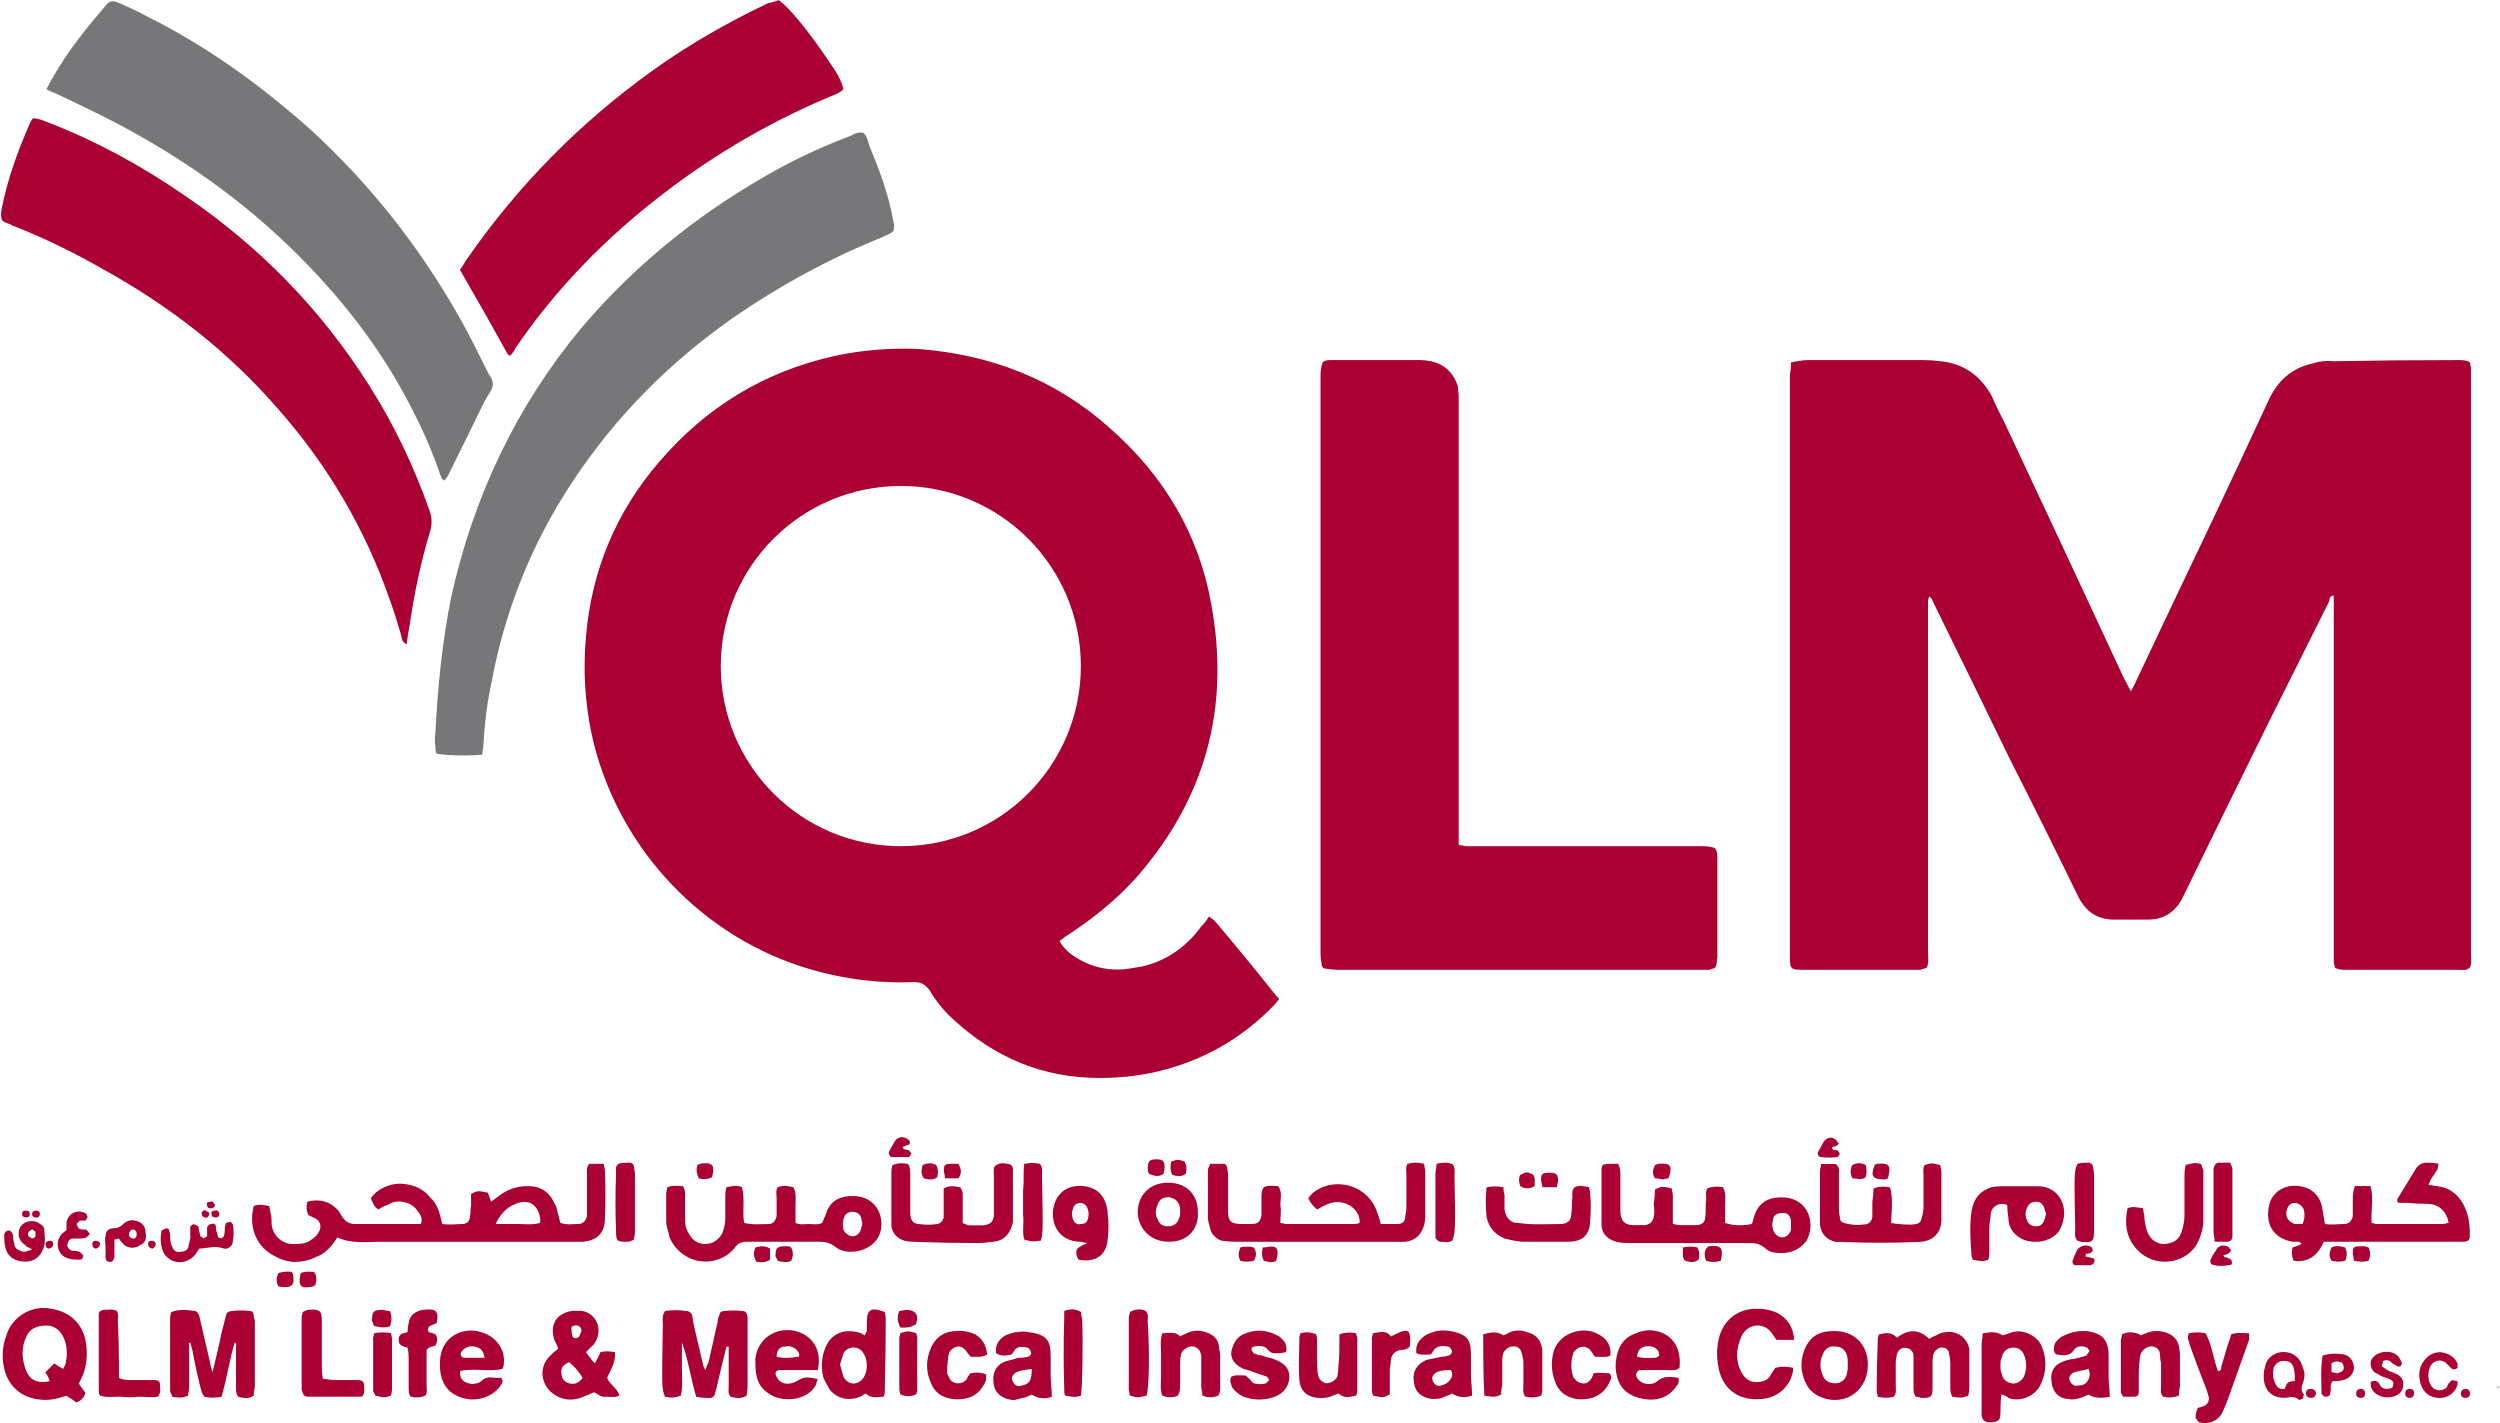
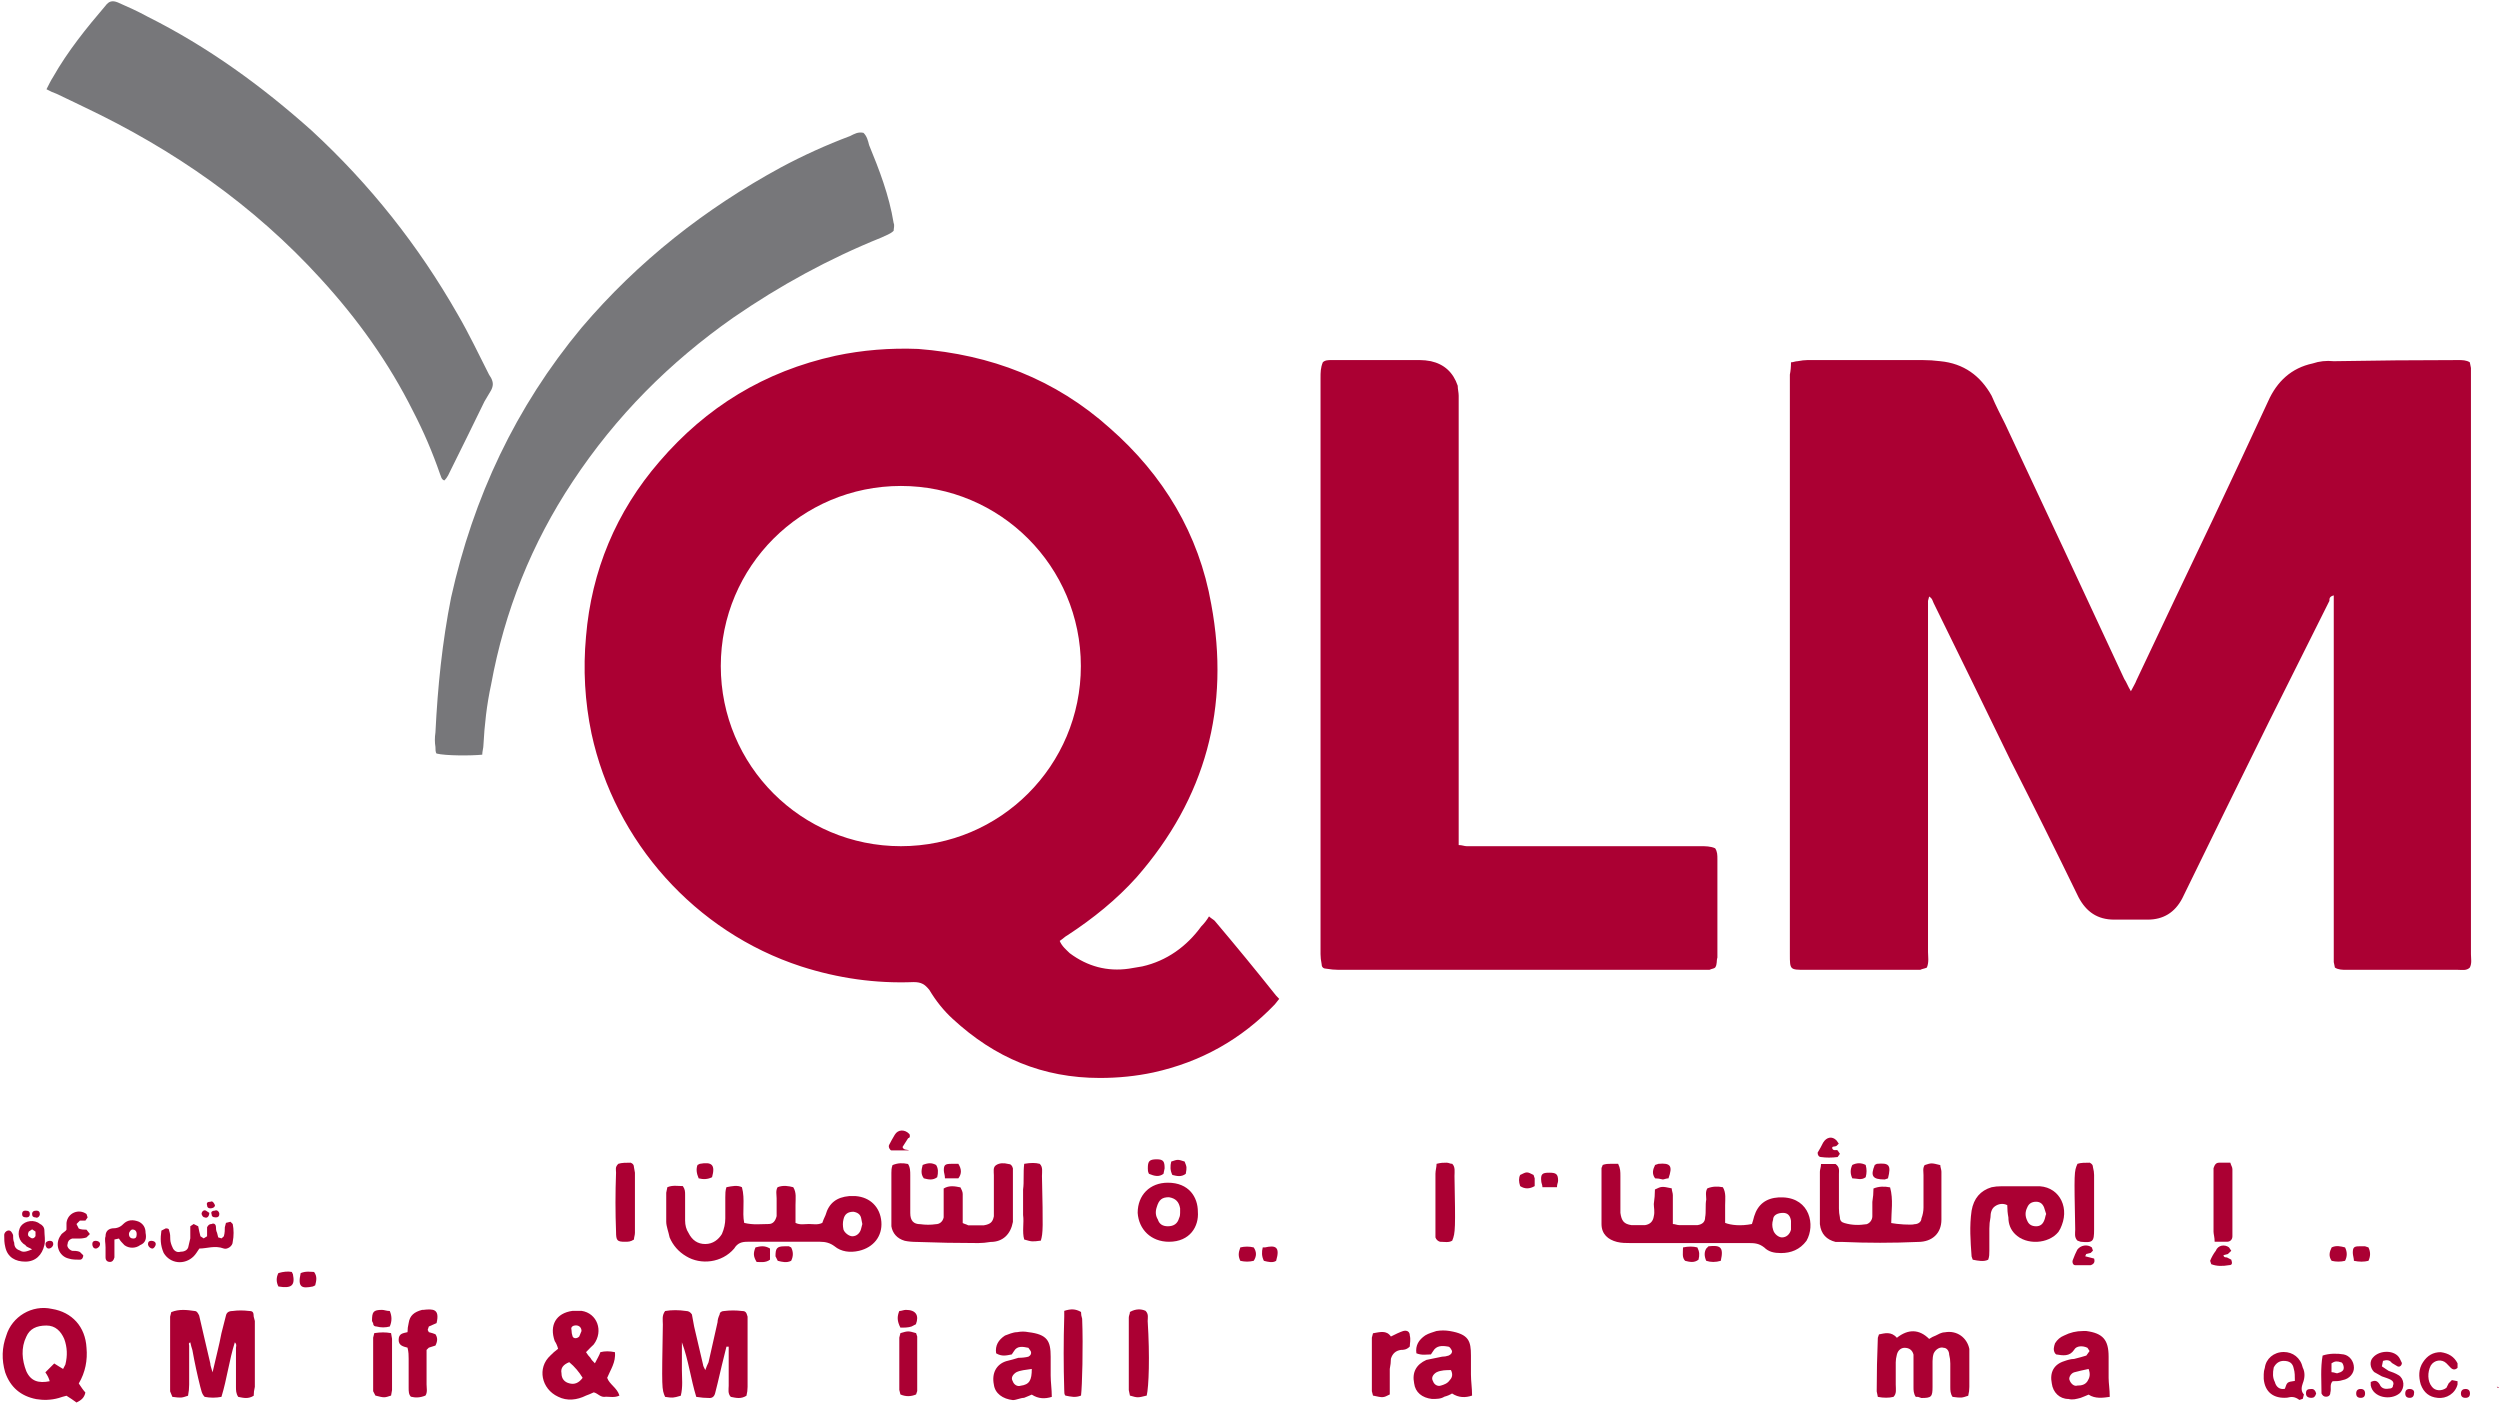
<svg xmlns="http://www.w3.org/2000/svg" version="1.2" viewBox="0 0 1549 882" width="1549" height="882">
  <title>QLM-Annual-Report-2023_English_v4_HiRes-1-pdf-svg</title>
  <defs>
    <clipPath clipPathUnits="userSpaceOnUse" id="cp1">
      <path d="m-451.93-354.22h8225.84v11630.13h-8225.84z" />
    </clipPath>
  </defs>
  <style>
		.s0 { fill: #ab0033 } 
		.s1 { fill: #77777a } 
	</style>
  <g id="Clip-Path: Page 1" clip-path="url(#cp1)">
    <g id="Page 1">
      <path id="Path 47" fill-rule="evenodd" class="s0" d="m1320.3 428.3c1.4-2.8 2.8-4.9 3.5-6.9q23.5-49.8 47.6-100.2 17.3-36.6 33.9-72.5c5.5-12.4 14.5-20.7 27.6-23.5q6.2-2.1 13.1-1.4 38.7-0.7 77.4-0.7c2 0 4.8 0 6.9 1.4l0.7 3.5q0 2.7 0 5.5 0 178.9 0 357.7c0 2.8 0.7 5.6-0.7 8.3-2.1 2.1-4.9 1.4-7.6 1.4q-25.6 0-51.1 0-9 0-18 0c-2.1 0-4.8 0-6.9-1.4l-0.7-3.4c0-2.3 0-224.5 0-227.2-2.7 0.7-2.7 2-2.7 3.4q-18.7 37.3-37.3 74.6-27 54.6-53.9 109.8-6.9 13.1-21.4 13.1-10.4 0-20.7 0c-10.4 0-17.3-4.8-22.1-13.8q-20.8-42.8-42.2-84.9-23.5-48.4-47.6-97.4c-0.7-1.4-0.7-2.8-2.8-4.1l-0.7 2.7q0 3.5 0 6.9 0 105 0 210.7c0 2.7 0.7 6.2-0.7 9.6-1.4 0.7-2.7 0.7-4.1 1.4q-2.1 0-4.2 0-33.8 0-67 0c-9.6 0-9.6 0-9.6-9.7q0-179.5 0-359.1 0.7-3.4 0.7-7.6c1.3 0 2.7-0.7 4.1-0.7q3.5-0.7 6.2-0.7 35.9 0 71.2 0 5.5 0 11 0.7c14.5 1.4 24.9 9 31.8 21.4 2.7 6.3 5.5 11.8 8.3 17.3q37.3 79.4 73.9 158.2c1.4 2 2 4.1 4.1 7.6zm-663.7 154.7c1.4 3.4 4.1 5.5 6.2 7.6q16.6 12.4 36.6 9.6 4.2-0.7 8.3-1.4c15.2-3.4 27.6-12.4 36.6-24.8q2.8-2.8 4.8-6.2c1.4 1.3 2.8 2 3.5 2.7q19.3 22.8 38 46.3l2 2.1-2.7 3.4q-31.1 32.5-75.3 42.2-15.9 3.4-33.1 3.4c-35.3 0-65-12.4-91.2-36.6q-8.3-7.6-14.5-18c-2.8-3.4-4.9-4.8-9.7-4.8q-35.2 1.4-69.7-9.7c-65.7-21.4-115.4-77.3-129.9-144.3q-6.2-29.7-3.4-60.1c3.4-40.7 18.6-77.3 45.5-108.4 29-33.8 65-55.9 109.2-65.6 16.5-3.5 33.8-4.9 51.1-4.2 44.9 3.5 84.9 18.7 118.8 49.1 33.1 29 55.2 65.6 62.8 109.1 11.8 63.5-3.4 120.2-46.3 169.2-12.4 13.8-26.9 25.5-42.8 35.9-1.4 0.7-2.7 2.1-4.8 3.5zm13.1-170.3c0-61.7-49.9-111.6-111.5-111.6-61.7 0-111.6 49.9-111.6 111.6 0 61.7 49.9 111.6 111.6 111.6 61.6 0 111.5-49.9 111.5-111.6zm149.9-188.2c1.4-1.4 3.4-1.4 5.5-1.4q27.6 0 54.6 0 3.4 0 6.9 0.7 12.4 2.8 16.6 15.2c0 2.1 0.6 4.2 0.6 6.2q0 4.2 0 7.6 0 129.9 0 260.4 0 4.8 0 10.4c2.1 0 3.5 0.7 4.9 0.7q3.4 0 6.9 0 69.1 0 138.1 0c2.8 0 6.2 0 9 1.3 1.4 2.1 1.4 4.2 1.4 6.9q0 20.8 0 41.5 0 9.7 0 19.3c-0.7 2.1 0 4.2-1.4 6.2-0.7 0.7-2.1 0.7-3.5 1.4q-3.4 0-6.2 0-111.9 0-223.7 0-3.5 0-7.6-0.7c-1.4 0-2.8-0.7-2.8-2.7q-0.7-3.5-0.7-6.3 0-40.7 0-81.4 0-137.5 0-275.6c0-3.5 0-6.2 1.4-9.7z" />
      <path id="Path 48" class="s1" d="m298.8 467.6c-6.9 0.7-22.8 0.7-28.3-0.7-0.7-0.7-0.7-2.7-0.7-4.1q-0.7-4.2 0-9c1.4-28.3 4.2-55.9 9.7-83.6 13.8-62.1 40-118 80.8-167.1 35.2-41.4 76.7-73.9 123.6-99.4q20.7-11.1 42.8-19.4c2.8-1.4 4.9-2.7 8.3-2 2.1 2 2.8 4.8 3.5 7.6 6.2 15.1 12.4 31 15.2 48.3 0.7 1.4 0 3.5 0 4.8-2.1 2.1-4.9 2.8-7.6 4.2-32.5 13.1-62.9 29.7-91.9 49.7-39.3 27.6-72.5 60.8-99.4 101.5q-38 57.3-50.5 125.7c-2.7 12.4-4.1 24.9-4.8 38 0 1.4-0.7 3.5-0.7 5.5zm-270-412.3c1.4-2.7 2.7-5.5 4.1-7.6 9-15.9 20.7-30.4 32.5-44.2 2-2.7 4.1-3.4 7.6-2 6.2 2.7 12.4 5.5 18.6 8.9 37.3 18.7 70.5 42.8 101.5 70.5q53.9 49.7 90.5 113.9c6.9 11.8 13.1 24.9 19.4 37.3l1.3 2.1c1.4 2.8 1.4 4.8 0 7.6q-2 3.4-4.1 6.9-10.4 21.4-20.7 42.1c-1.4 2.8-2.1 4.9-4.2 6.9-2-0.7-2-2.7-2.7-4.1q-6.9-20-16.6-38.7c-15.2-30.4-34.5-57.3-57.3-82.2-41.5-45.6-91.2-80.1-146.4-106.3-5.6-2.8-11.8-5.6-17.3-8.3-2.1-0.7-3.5-1.4-6.2-2.8z" />
-       <path id="Path 49" fill-rule="evenodd" class="s0" d="m251.9 399.3c-3.5-2.1-2.8-4.2-3.5-6.3-2.1-6.9-4.1-13.8-6.9-21.4q-22.8-65.6-69.1-118.1c-31.1-35.9-67.7-64.2-109.1-87q-26.9-15.5-55.9-26.9c-2.1-1.4-4.9-1.4-6.3-3.5-0.6-2-0.6-4.1 0-6.9 3.5-17.9 9.7-35.2 17.3-52.5l1.4-2.7 0.7-0.7c3.4 0 6.2 1.4 9.7 2.7 30.3 11.8 58 27 84.9 45.6 45.6 31.1 83.6 69.8 113.3 116.7 15.9 24.9 28.3 51.1 38 78.8q2 6.2 0 12.4c-5.6 18.6-9.7 38-12.5 57.3q-1 5.2-2 12.5zm64.2-178.9l-1.4-0.7q-14.5-26.3-29.7-52.5 2.1-2.8 3.5-5.5 47.6-69.1 116-118.1c22.1-15.9 46.3-29.7 71.1-41.5 2.8-0.6 4.9-1.3 6.9-2 6.3 4.1 20.1 21.4 29.7 35.9 6.9 9.7 9 13.8 10.4 19.3-1.4 1.4-2.8 2.1-4.1 2.8q-58.1 23.8-107.8 62.1c-35.2 27-66.3 58.7-91.2 95.3q-1.3 2.8-3.4 4.9zm49 500.7h9c0 1.4 0.7 2.7 0.7 4.1q0.7 15.2 0 29.7c0 9-4.8 13.8-13.8 14.5q-3.5 0-6.2 0-59.4 0-118.8 0c-9 0-18 1.4-27-2.7-3.4 5.5-7.6 10.3-13.8 12.4-4.1 2.1-9 2.8-13.8 2.8q-6.2-0.7-11-3.5c-11.1-5.5-16.6-17.3-13.2-31.1 2.8-1.4 6.3-0.7 9.7 0 0 1.4 0.7 2.8 0.7 4.2 0.7 2 0.7 4.8 0.7 6.9 0.7 7.6 6.9 12.4 13.1 12.4 4.2 0 8.3 0 11.7-2.8 2.1-1.3 3.5-2.7 4.9-5.5 1.4-3.4 0-6.9-4.2-8.3l-2.7-1.3c-1.4-2.8-1.4-5.6-0.7-8.3 7.6-2.1 14.5 0 19.3 5.5l2.1 3.4c2.1 3.5 4.8 4.9 8.3 4.9q2.7 0 5.5 0 14.5 0 29.7 0 2.8 0 5.5 0c1.4-4.2-0.7-6.2-2.7-9q-3.5-4.1-9-4.8-4.8-0.7-9 2-2.7 0.7-5.5 2.8c-2.8-1.4-3.5-4.1-4.8-6.9 3.4-5.5 11.7-9.7 20-9 6.2 0.7 12.4 2.8 16.6 8.3 4.8 4.1 6.2 10.4 7.6 16.6 4.8 0.7 8.9 0 13.1 0q4.1-0.7 4.1-4.9c0.7-2 0-4.1 0.7-6.2q0-2.7 0-5.5v-2.1c4.2-2 4.2-2 10.4-0.7q0.7 2.1 2 5.6 2.8-2.1 5.6-4.2c4.8-3.4 10.3-5.5 17.2-5.5q11.8 0 16.6 11c1.4 2.1 1.4 4.2 2.1 6.3q0.7 2.7 1.4 5.5c4.1 1.4 7.6 0.7 11 0.7q4.2 0 5.5-4.9 0-2.7 0-5.5 0-9.7 0-20c0-2.1-0.6-4.8 1.4-6.9zm-58 37.3c4.8 0 9.7 0 13.8 0 4.2 0 9 0.7 13.8-0.7v-2.8c-1.3-8.3-6.9-12.4-15.2-9q-8.2 3.2-12.4 12.5zm442.7-37.3h9c2.1 1.4 1.4 3.4 2.1 5.5q0 9.7 0 20v3.5c0 6.2 1.4 8.3 8.3 8.3q2.7 0 6.2 0c4.1 0 5.5-1.4 6.2-5.5 0-3.5 0-7.6 0-11.1 0-2.1 0-4.1 1.4-6.2 2.7-1.4 6.2-0.7 9-0.7 2.7 4.1 1.3 7.6 1.3 11.7 0.7 3.5 0 6.9 0 11.1l3.5 0.7q20.7 0 42.1 0c0.7 0 2.1 0 3.5-0.7v-2.1c-1.4-8.3-11.1-13.1-19.4-9.7q-3.4 1.4-6.9 3.5c-2.7-2.1-4.1-4.1-5.5-6.9 1.4-2.1 2.8-3.5 4.8-4.8 12.5-8.3 32.5-3.5 38 13.8q1.4 3.4 2.1 6.9 5.2 0 10.4 0 4.8 0 4.8-4.9 0.7-2.7 0.7-5.5 0-10.3 0-20c0-2.1-0.7-4.8 0.7-6.9q4.8-1.4 10.3 0c0 1.4 0.7 3.4 0.7 4.8q0 13.8 0 28.3 0 2.1-0.7 4.9c-2 6.2-5.5 9.6-11.7 10.3q-3.1 0-6.2 0-49.1 0-98.8 0-4.1 0-9-0.7c-3.4-1.3-6.2-4.1-6.9-7.6q-0.7-2.7-1.4-5.5 0-15.2 0-30.4c0-1.4 0.7-2 1.4-4.1zm709.3 13.8h9.7c2.1 7.6 0 15.2 0.7 22.8l2.8 0.7q20.7 0 41.4 0l3.5-0.7-0.7-2.8c-2.1-5.5-6.2-9-12.5-9q-6.2 0-12.4-0.6c-2.1 0-4.1 0-5.5 0-1.4-1.4-0.7-2.8 0-3.5q5.5-9 11-18c1.4-2 3.5-3.4 6.2-3.4 2.1 0 4.9 0 7.6 0.7l-0.6 3.4q-2.1 3.1-4.2 6.3c-0.7 1.3-0.7 2-1.4 3.4 2.1 0 3.5 0.7 4.9 0.7 7.6 0.7 13.1 4.8 16.5 11 3.5 6.3 4.2 12.5 4.2 19.4 0 2.7-0.7 4.1-4.2 4.1q-2.7 0-5.5 0h-80.8c-3.5 8.3-9.7 13.1-18.6 11.8-1.4-2.8-1.4-5.6-0.7-8.3q2.7-0.7 5.5-2.1c-0.7-1.4-1.4-1.4-2.1-1.4h-3.4c-11.8-2-17.3-11-14.5-22.8 1.3-6.2 6.9-11 13.1-11.7 13.1-1.4 19.3 6.9 20 15.2q0.7 4.1 1.4 8.3c4.1 0.7 8.3 0 11.7 0 3.5 0 4.9-2.1 5.6-4.9 0-3.4 0-6.9 0-9.6 0-2.8 0-5.6 1.3-9zm-32.4 23.5c1.4-3.5 1.4-6.2 0.7-9-0.7-2.1-3.5-4.1-5.6-4.1-2 0-4.1 1.3-4.8 4.1-1.4 4.1 0.7 7.6 4.8 9 1.4 0 3.5 0 4.9 0z" />
      <path id="Path 50" fill-rule="evenodd" class="s0" d="m450.1 735.6c3.4-0.7 6.9-1.4 9.6 0 2.1 7.6 0 15.2 1.4 22.1 5.6 1.4 10.4 0.7 15.2 0.7 2.8 0 4.2-2.1 4.9-4.9 0-3.4 0-6.9 0-11 0-2.1-0.7-4.8 0.6-6.9 3.5-1.4 7-0.7 9.7 0 2.1 3.4 1.4 6.9 1.4 11 0 3.5 0 6.9 0 11.1 2.8 1.4 5.5 0.7 8.3 0.7 2.7 0 5.5 0.7 8.3-0.7q0.7-2.1 2-4.8c2.1-7.6 7-11.1 14.6-11.8q2 0 4.1 0c9 0.7 15.2 6.9 15.9 15.9 0.7 9-4.9 15.9-13.8 18-5.6 1.3-11.1 0.6-15.2-2.8-2.8-2.1-5.6-2.8-9-2.8q-22.1 0-44.9 0c-3.5 0-6.2 0.7-8.3 4.2-7.6 8.9-20.7 10.3-29.7 4.8-4.8-2.8-8.3-6.9-10.3-11.7-0.7-3.5-2.1-6.9-2.1-9.7 0-6.2 0-11.7 0-18l0.7-3.4c3.4-1.4 6.2-0.7 9.6-0.7 1.4 2.1 1.4 3.4 1.4 5.5q0 7.6 0 15.9c0 2.8 0.7 5.5 2.1 7.6q3.4 6.9 10.4 6.9c4.8 0 8.2-2.8 10.3-6.2q2.1-4.8 2.1-9.7 0-6.9 0-13.1c0-2.1 0-4.1 0.7-6.2zm84.2 22.8l-0.7-3.5q-0.6-3.4-4.8-4.1c-3.4 0-5.5 1.4-6.2 4.8q-0.7 2.8 0 6.2c0.7 2.1 3.5 4.2 5.5 4.2 2.8 0 4.9-2.1 5.5-4.9zm458.7-36.6c2-0.7 3.4-0.7 4.8-0.7 2.1 0 3.4 0 4.8 0 1.4 2.8 1.4 4.9 1.4 7.6q0 9 0 18 0 2.8 0 4.8c0.7 4.9 2.1 6.9 6.9 7.6q4.2 0 8.3 0 4.8-0.7 5.5-5.5c0.7-2.8 0-5.5 0-7.6q0.7-4.8 0.7-9c4.2-2 4.2-2 10.4-0.7 0 1.4 0.7 2.8 0.7 4.2q0 6.9 0 13.8 0 1.4 0 4.1c1.3 0 2.7 0.7 4.1 0.7q5.5 0 11.1 0 4.8-0.7 4.8-4.8c0.7-3.5 0-7.6 0.7-11.1 0-2-0.7-4.8 0.7-6.9 3.4-1.3 6.2-1.3 9.6-0.7 2.1 3.5 1.4 7.6 1.4 11.1q0 5.5 0 11c3.5 1.4 9.7 2.1 16.6 0.7q0.7-2 1.4-4.8 3.4-11 15.2-11.7h2.7c16.6 0.7 20.1 17.2 14.5 26.9-4.1 5.5-9.6 7.6-15.8 7.6-4.2 0-7.6-0.7-10.4-3.5-3.5-2.7-6.2-2.7-10.4-2.7q-35.9 0-72.5 0c-2.7 0-5.5 0-8.3-0.7-5.5-1.4-9.6-4.8-9.6-11.1 0-11.7 0-22.8 0-34.5 0-0.7 0.7-1.4 0.7-2.1zm116.7 34.6q-0.7-4.9-4.9-4.9c-3.4 0-6.2 1.4-6.2 4.2q-1 3.1 0 6.2c0.7 2.8 3.5 4.8 5.5 4.8 2.8 0 4.9-2 5.6-4.8zm-659.6 78q-2.8 11.1-5.5 22.8-0.7 2.8-1.4 5.6-0.7 3.4-3.5 3.4-4.1 0-8.3-0.7c-3.4-11-4.8-22.8-8.9-33.8q0 9 0 17.2c0 4.9 0.7 10.4-0.7 15.9-4.9 1.4-4.9 1.4-9.7 0.7-2.1-4.8-2.1-4.8-1.4-44.9 0-2.7-0.7-5.5 1.4-8.3 4.1-0.7 8.3-0.7 13.1 0q2.1 0 3.5 2.1 0.7 3.5 1.4 7.6 2.7 11.7 5.5 23.5c0 0.7 0.7 2.1 1.4 3.4 0.7-2 1.3-3.4 2-4.8q2.8-12.4 5.6-24.9 0-2 1.3-4.8c0-1.4 1.4-2.1 2.8-2.1q5.5-0.7 11.1 0c2 0 2.7 0.7 3.4 3.5 0 13.3 0 29.7 0 43.5q0 2.8-0.7 5.5c-3.4 2.1-6.2 1.4-9.7 0.7-2-2.1-1.3-4.8-1.3-6.9q0-9.7 0-19.3v-4.9zm-318.4 15.9c2-9 4.1-16.6 5.5-24.2q1.4-5.5 2.8-11 0.6-2.8 4.1-2.8 4.8-0.7 10.4 0c2 0 2.7 0.7 2.7 3.5l0.7 2.7q0 20.8 0 40.8-0.7 2.8-0.7 5.5c-3.4 2.1-6.2 1.4-9.6 0.7-1.4-2.1-1.4-4.1-1.4-6.2q0-12.4 0-24.2c0-0.7 0.7-2-0.7-3.4-3.5 11-4.9 22.8-8.3 33.8q-5.2 1-10.4 0c-2-2.1-2-4.1-2.7-6.2q-2.8-11.1-4.9-22.8-0.7-2.1-1.3-4.8c-1.4 0.7-0.7 1.4-0.7 2 0 7.4 0 16.8 0 24.2q0 3.5-0.7 6.9c-4.2 1.4-4.2 1.4-9.7 0.7l-1.4-3.4q0-23.5 0-46.3l0.7-2.8c4.9-2 9.7-1.4 14.5-0.7 1.4 0 2.1 1.4 2.8 2.8q1.4 6.2 2.7 11.7 2.1 9 4.2 18c0 1.4 0.7 2.8 1.4 5.5zm421.3-128.4c3.4-1.4 6.2-1.4 9.6-0.7 1.4 2 1.4 4.8 1.4 6.9q0 9 0 18.6 0 2.8 0 4.9c0 4.8 2.1 6.9 6.2 6.9q4.9 0.7 9.7 0c2.1 0 4.2-1.4 4.8-4.2q0-3.1 0-6.2 0-5.5 0-11.7c3.5-2.1 7-1.4 10.4-0.7 0.7 1.4 1.4 2.7 1.4 4.1q0 6.9 0 13.1v4.9c1.4 0.7 2.1 0.7 3.4 1.4q4.9 0 9.7 0c4.2-0.7 5.5-2.1 6.2-5.6q0-2.7 0-5.5 0-9.7 0-20c0-2.1-0.7-4.9 1.4-6.2 2.1-1.4 4.8-1.4 7.6-0.7q2.1 0 2.8 2.7 0 1.4 0 3.5 0 13.1 0 25.5 0 2.1 0 4.2c-1.4 7.6-6.2 12.4-13.8 12.4q-4.2 0.7-7.6 0.7-19.4 0-38-0.7-4.2 0-7.6-0.7c-4.9-1.4-7.6-4.8-8.3-9 0-10.1 0-23.4 0-33.1 0-1.4 0-2.8 0.7-4.8zm575.3-0.7h9c2.7 2 2.1 4.1 2.1 6.2q0 11 0 21.4 0 2.8 0.6 5.5 0 2.8 2.8 3.5c4.8 1.4 9 1.4 13.8 0.7 2.1-0.7 3.5-2.8 3.5-4.9q0-4.1 0-8.9 0.7-4.2 0.7-8.3c3.4-1.4 6.9-1.4 10.3-0.7 2.1 7.6 0.7 15.2 0.7 22.1 3.5 0.7 12.4 1.4 14.5 0.7 2.1 0 4.2-1.4 4.2-3.5q1.3-3.4 1.3-6.9 0-10.4 0-20c0-2.1-0.6-4.2 0.7-6.2 4.2-1.4 4.2-1.4 9.7 0 0 1.3 0.7 2.7 0.7 4.1q0 14.5 0 29.7c0 8.3-5.5 13.8-14.5 13.8-15.9 0.7-31.1 0.7-47 0q-2 0-4.1 0c-5.5-1.4-9-4.8-9.7-11 0-10.2 0-22.4 0-32.5 0-1.4 0.7-2.8 0.7-4.8zm-1079.5 136c1.4 2.1 2.8 4.2 4.1 5.6-0.7 3.4-2.7 4.8-5.5 6.2q-2.8-2.1-6.2-4.2-2.8 0.7-4.8 1.4c-4.9 1.4-9.7 1.4-13.9 0.7q-14.5-2.8-19.3-16.6-3.4-11.7 0.7-22.8c3.5-11.7 15.9-19.3 28.3-16.5 12.4 2 20.7 11 21.4 24.1 0.7 7.6-0.7 15.2-4.8 22.1zm-9.7-9l1.4-2.7q2.1-8.3-0.7-15.9c-2.1-4.8-5.5-8.3-11-8.3-6.3 0-10.4 2.1-12.5 6.9-3.4 6.9-2.7 14.5 0 21.4 2.8 6.2 7.6 7.6 14.5 6.2q-0.7-2.7-2.7-5.5 2.7-2.7 5.5-5.5c2.1 1.4 3.4 2.1 5.5 3.4zm1147.9 17.3c-1.4-2.1-1.4-4.1-1.4-6.2q0-7.6 0-14.5 0-2.8 0-5.5c-0.7-2.8-2.7-4.2-5.5-4.2-2.1 0-4.1 1.4-4.8 4.2q-0.7 2.7-0.7 4.8 0 6.9 0 13.8c0 2.8 0.7 5.5-1.4 7.6-2.8 0.7-6.2 0.7-9.7 0l-0.7-3.4q0-16.6 0.7-33.2l0.7-2.1c3.5-0.7 7.6-2 11.1 2.1 6.9-5.5 13.8-5.5 20 0.7q2.1-1.4 4.1-2.1c1.4-0.7 3.5-2 5.6-2 7.6-1.4 13.8 3.4 15.2 10.3q0 2.8 0 4.9 0 8.9 0 18.6 0 2.8-0.7 5.5c-4.2 1.4-4.2 1.4-9.7 0.7-1.4-2.1-1.4-4.1-1.4-6.2q0-7.6 0-14.5 0-2.8-0.7-5.5c0-2.1-1.4-4.2-3.4-4.2-2.1-0.7-4.9 0.7-6.2 3.5q-0.7 2.1-0.7 4.8 0 8.3 0 15.9c0 6.2-0.7 6.9-6.9 6.9l-2.1-0.7z" />
      <path id="Path 51" fill-rule="evenodd" class="s0" d="m367.9 862.7q-2.8 1.3-4.8 2c-5.6 2.8-11.8 3.5-17.3 0.7-10.4-4.8-13.1-17.9-4.8-25.5q2-2.1 4.8-4.2-0.7-2.7-2.1-4.8c-3.4-9.7 0.7-17.3 11.1-18.7q2.7 0 5.5 0c9.7 1.4 13.8 12.5 7.6 20.8-1.4 1.3-2.8 2.7-4.8 4.8q1.3 2.1 2.7 3.5c0.7 1.3 1.4 2 2.8 3.4 1.4-2.8 2.7-4.8 3.4-6.9 2.8-0.7 5.6-0.7 9 0 0.7 6.2-2.8 11-4.8 15.9 1.4 4.1 6.2 6.2 7.6 11-2.8 1.4-6.2 0.7-8.3 0.7-3.5 0.7-4.8-2-7.6-2.7zm-15.2-18.7c-3.5 1.4-5.5 3.5-4.8 6.9 0 3.5 2 5.5 4.8 6.2q4.8 1.4 8.3-3.4c-2.1-3.5-4.9-6.9-8.3-9.7zm7.6-19.3c0-2.1-1.4-3.5-3.5-3.5-1.3 0-3.4 0.7-2.7 2.8q0 2.1 0.7 4.1c0.7 1.4 2.7 1.4 4.1 0zm883.4-78c-2.8-1.4-5.6-0.7-7.6 0.7-2.1 1.4-2.8 4.1-2.8 6.9q-0.7 3.4-0.7 6.9 0 6.9 0 13.8c0 2.1 0 3.5-0.7 5.5-2.7 1.4-6.2 0.7-9.6 0l-0.7-2c-0.7-9.7-1.4-18.7 0-28.4q2-11.4 12.4-14.5 2.8-0.6 6.2-0.6c6.9 0 14.5 0 21.4 0 13.2-0.7 20.7 11.7 15.9 24.1q-0.7 2.1-2.1 4.2c-6.2 7.6-20 8.3-26.9 1.3q-4.1-4.1-4.1-10.3-0.7-3.5-0.7-7.6zm24.1 5.5q-0.6-2.1-1.3-4.1-1.4-3.5-4.9-3.5-4.1 0-5.5 3.5-2.1 4.1 0 8.3 1.4 3.4 5.5 3.4 3.5 0 4.9-3.4c0.7-1.4 0.7-2.8 1.3-4.2z" />
-       <path id="Path 52" fill-rule="evenodd" class="s0" d="m1228.5 826.1c4.8-0.7 8.2-1.4 12.4 1.3q2.1-0.6 4.1-1.3c7.6-3.5 17.3 1.3 20.1 8.2q4.8 11.8-0.7 23.5c-3.5 7.6-13.1 11.1-20.1 8.3q-1.3-1.4-4.1-2.1c-0.7 3.5-0.7 7-0.7 10.4 0 5.5-0.7 6.9-7.6 6.9-2.8-0.7-3.4-1.4-4.1-4.1q0-2.1 0-4.2 0-20 0-40c0-2.1 0.7-4.2 0.7-6.9zm11 20c0 2.1 0 3.4 0.7 4.8q1 5.2 6.2 6.2c2.8 0.7 6.2-1.3 7.6-4.1q2.8-6.9 0-13.8-2.1-4.2-6.2-4.2-6.2 0-7.6 6.3c-0.7 1.3-0.7 2.7-0.7 4.8zm-692 19.3c-4.2 0-7.6 1.4-11.1-2q-1.4 0.6-3.4 2c-6.9 2.8-13.9 1.4-18.7-4.1-1.4-2.1-2.8-4.9-4.1-7.6-1.4-5.5-1.4-11.8 0.7-17.3 3.4-10.3 12.4-13.8 22.7-10.3l2.1 1.3 1.4-2.7q0-2.8 0-4.9c0-8.2 2.1-10.3 11.1-6.9l0.6 3.5q0 22.8-0.6 45.6c0 0.7 0 2-0.7 3.4zm-27-20c0.7 2.8 1.4 5.5 2.1 7.6 2.8 5.5 9 5.5 12.4 0.7 2.8-4.2 2.8-11.1 0-15.2-2.7-4.8-9.6-4.8-12.4 0-0.7 2.1-1.4 4.8-2.1 6.9zm591.2-15.2h-11l-2.8-4.1c-4.8-6.9-14.5-6.3-18.6 1.3-3.5 7.6-4.2 15.2-0.7 22.1 3.4 6.9 8.3 7.6 13.8 6.3 2.1-0.7 4.1-2.1 4.8-4.2q1.4-2.1 2.8-4.1 5.5-1.4 11 0c0 1.4 0 2.7-0.6 4.1-2.1 8.3-9.7 14.5-18.7 15.2-13.8 1.4-24.2-5.5-26.9-19.3q-2.1-10.4 0.7-20.1c3.4-10.3 11.7-16.5 22.8-16.5 4.8 0 8.9 0.7 13.1 2.7 6.2 3.5 9.6 8.3 10.3 16.6zm-190.6-94.6q5.2-1 10.4 0 0 2.7 0.7 4.8c0 3.5 0 6.2 0 9 0.7 4.1 2.7 7.6 6.9 8.3h1.4c8.9 1.4 17.9 0.7 27.6 0.7 4.1-0.7 5.5-2.8 5.5-6.9 0.7-2.8 0-6.2 0.7-9.7 0-2.1-0.7-4.1 1.4-6.2 2.7-1.4 5.5-0.7 9 0 0 1.4 0.6 2.7 0.6 4.1q0.7 7.6 0 15.9c0 9-4.1 13.8-13.8 13.8q-13.8 0-26.9 0c-3.5 0-6.9-0.7-9.7-1.4l-2.7-0.6c-6.3-2.8-9.7-7-11.1-13.2q-1-9.3 0-18.6zm433.1-13.8c5.5-1.4 5.5-1.4 9.6-0.7l1.4 4.1q0 15.9 0 32.5-0.7 7.6-4.8 14.5c-9 12.4-28.3 13.1-38 0-4.8-6.2-6.2-13.8-4.2-23.5 2.8-1.4 5.6-0.7 9.7 0q0 2.1 0.7 4.2c0 3.4 0.7 6.2 1.4 8.9 1.4 4.9 4.8 8.3 9.7 9 6.9 0 11-2.8 12.4-9 1.4-4.1 1.4-7.6 1.4-11q0-11.4 0-22.8 0-2.8 0.7-6.2z" />
      <path id="Path 53" fill-rule="evenodd" class="s0" d="m886.6 839.2c-2.8 0-5.5 0.7-9-0.7-0.7-4.8 1.4-8.3 5.5-11.1 2.1-1.3 4.9-2 6.9-2.7q4.2-0.7 8.3 0c11.8 2 13.1 6.2 13.1 15.2 0 4.1 0 8.3 0 11.7 0 4.2 0.7 8.3 0.7 13.1-4.1 1.4-8.3 1.4-12.4-1.3q-2.1 1.3-4.8 2c-2.1 1.4-4.9 1.4-7.6 1.4-6.2-0.7-10.4-4.1-11.1-9.7-1.4-6.9 1.4-11.7 7.6-14.5 3.5-0.7 6.2-1.3 9.7-2q2.1 0 4.1-0.7c1.4-0.7 2.1-1.4 2.1-2.8-0.7-1.4-1.4-2.8-2.8-2.8-3.4-0.6-6.9-0.6-8.9 2.8zm12.4 9.7c-2.8 0-6.2 0-9 1.4-2.1 1.3-3.4 3.4-2.1 5.5 0.7 2.1 2.8 3.4 4.9 2.7 2-0.6 4.1-1.3 5.5-3.4 1.4-1.4 2.1-3.5 0.7-6.2zm408.2 16.6c-4.2 0.6-9 1.3-13.1-1.4-1.4 0.7-3.5 1.4-4.9 2-2.7 0.7-4.8 1.4-7.6 0.7-5.5 0-9.6-4.1-10.3-9.6-1.4-6.9 1.3-11.8 7.6-13.8 2-0.7 4.1-1.4 6.2-1.4 2.7-0.7 5.5-1.4 7.6-2.1l2-2.8-1.3-2c-2.8-1.4-6.9-1.4-8.3 1.3-2.8 4.2-6.9 3.5-11.1 2.8l-0.7-0.7c-1.3-2.1-0.7-4.1 0-6.2q2.1-3.4 5.6-4.8 5.5-2.8 11.7-2.8h2.1c10.3 1.4 13.8 5.5 13.8 15.9 0 4.1 0 8.3 0 13.1 0 3.5 0.7 6.9 0.7 11.8zm-13.1-17.3c-3.5 0.7-6.3 1.4-9 2.1-2.1 0.7-3.5 3.4-2.8 4.8 0.7 2.1 2.8 4.1 4.8 3.4 2.8 0 4.9-0.6 6.3-2.7 1.3-2.1 2-4.2 0.7-7.6zm-667.2-9c-3.5 0.7-6.2 1.4-9.7-0.7-0.7-4.8 1.4-8.3 5.5-11 2.1-0.7 4.9-2.1 7.6-2.1q3.5-0.7 6.9 0c11.8 1.4 13.8 5.5 13.8 15.2 0 4.1 0 7.6 0 11.7 0 4.2 0.7 8.3 0.7 13.2-4.1 1.3-8.3 1.3-12.4-1.4-1.4 0.7-3.5 1.4-4.8 2-2.1 0-4.9 1.4-6.9 1.4-6.3-0.7-11.1-4.1-11.8-9.6-1.4-6.9 1.4-12.5 7.6-14.5 2.8-0.7 5.5-1.4 7.6-2.1q3.5 0 6.2-0.7c1.4-0.7 2.1-2.1 1.4-3.5l-1.4-2c-3.4-0.7-6.9-1.4-8.9 2zm12.4 9c-4.2 0.7-6.9 0.7-9.7 2.1-2.1 1.4-3.4 3.4-2.1 5.5 0.7 2.1 2.8 3.5 4.9 2.8 5.5-0.7 6.9-3.5 6.9-10.4z" />
-       <path id="Path 54" fill-rule="evenodd" class="s0" d="m1040.6 847.5c-2.1 2-4.8 1.4-6.9 1.4q-6.9 0-14.5 0-2.1 0-3.5 0c-1.3 0.6-2 2-2 3.4q1.3 3.5 4.8 4.8c2.8 0.7 6.2 0.7 8.3-1.3 4.1-3.5 8.3-2.8 13.1-2.1 0.7 2.1 0 4.1-1.4 5.5-4.8 6.9-12.4 9-20 7.6-11.7-2.1-15.9-8.3-17.3-17.3q-0.7-6.2 1.4-12.4 2.8-8.3 11.1-11 6.2-2.8 12.4-1.4c10.4 2.1 15.9 11 14.5 22.8zm-26.2-6.9c4.1 1.3 8.2 0.7 11.7 0.7l2.1-1.4-0.7-2.8c-2.1-2.8-4.9-3.4-8.3-2.8-2.8 0.7-4.8 2.8-4.8 6.3zm-507.7 8.3q-4.1 0-7.6 0-8.3 0-15.9 0c-2.7 0-3.4 2-2 4.1 2 4.8 7.6 5.5 12.4 2.8 4.8-2.8 5.5-2.8 13.1-1.4-0.7 1.4-0.7 2.7-1.4 4.1-2.7 4.9-8.3 7.6-13.8 8.3q-6.2 0.7-11.7-1.4c-5.5-2.7-9.7-6.2-11.1-13.1-0.7-3.5-0.7-6.9-0.7-10.4 1.4-12.4 12.5-20 24.9-17.2 10.4 2.7 16.6 11.7 13.8 24.2zm-11.7-8.3c0.7-2.1-0.7-3.5-2.1-4.9-2.1-1.4-4.1-2-6.2-1.4-3.5 0-5.5 2.1-5.5 6.3 4.8 1.3 8.9 0.7 13.8 0zm-210 8.9c0 3.5 0.7 5.6 3.5 6.9q4.1 2.1 8.9 0l0.7-0.6q3.1-3.2 8.3-2.1 2.1 0 4.2 0c1.3 2.1 0.7 3.4 0 4.1-4.2 6.9-13.2 10.4-21.4 9-10.4-2.1-15.9-8.3-16.6-19.3q0-2.1 0-4.2c0.7-15.9 15.2-21.4 25.5-17.9 9.7 2.7 15.9 11.7 13.8 21.4l-0.6 1.4c-8.3 2-17.3-0.7-26.3 1.3zm15.2-8.2c-0.7-4.9-2.8-6.3-6.2-7-3.5-0.6-6.2 0.7-8.3 3.5-0.7 1.4 0 3.5 2.1 3.5q5.2 0 12.4 0zm836.4-16.6c11.7 0 20 7.6 20.7 19.3v2.8c-0.7 16.6-16.6 25.5-31.1 17.9q-4.8-2.7-6.9-6.9-5.5-10.3-1.3-21.4c3.4-8.3 8.9-11.7 18.6-11.7zm8.3 20.7c0-2.1 0-4.1-0.7-6.2q-2.1-4.9-6.9-4.9-5.5-0.6-7.6 4.2-3.5 6.9 0 14.5 2.1 4.1 7.6 4.1c2.8 0 6.2-2 6.9-5.5 0.7-2.1 0.7-4.1 0.7-6.2zm-476.6-64.9c-1.4-2.1-2-4.9-0.7-6.9 1.4-1.4 3.5-2.1 6.3-3.5-2.1 0-3.5-0.7-4.2-0.7-11 0-17.9-7.6-17.3-18.6 0.7-9 6.3-15.2 14.5-15.9 9.7-0.7 16.6 3.4 18.7 12.4q0.7 2.1 0.7 4.9c0.7 4.8 0.7 10.3 0 15.8-0.7 9.7-7.6 14.5-18 12.5zm6.2-29c0-0.7-0.6-2.8-1.3-4.2-2.8-3.4-7.6-2-8.3 1.4q-1.4 3.5 0 6.9c0.7 2.1 2.7 3.5 4.8 2.8 3.5 0 4.8-2.1 4.8-6.9zm88.4 101.5c2.8-1.4 6.3-0.7 9-0.7l1.4 1.4c1.4 0.7 2.1 2.7 3.5 3.4 2.7 0.7 5.5 0.7 7.6 0l2-2-1.3-2.1q-4.2-1.4-8.3-2.8c-2.8-1.4-5.6-1.4-7.6-2.7-5.6-2.8-7.6-7.6-5.6-12.5 1.4-4.1 3.5-6.9 6.9-8.3q10.4-4.8 20.8 0.7c2 0.7 3.4 2.8 4.8 4.2 0.7 2.1 1.4 3.4 0.7 6.2-2.8 0.7-5.5 0.7-7.6 0.7-1.4 0-2.8-1.4-3.5-2.1-2-2.7-5.5-2.7-8.2-2.1q-2.1 0-2.1 2.1l1.4 2.1c2 0.7 3.4 1.4 5.5 1.4 2.8 1.4 5.5 1.4 8.3 2.7 4.8 2.1 8.3 4.9 8.3 10.4 0 5.5-3.5 10.4-9 12.4q-9.7 3.5-19.4 0-4.1-2-6.9-5.5c-0.7-2.1-2-4.1-0.7-6.9zm598.9 19.3l2.7-0.7q4.2-1.3 4.2-5.5-0.7-2.1-1.4-4.8-5.5-13.8-10.4-27.6c-0.7-2.8-2-4.9-0.7-7.6q5.2-1.1 10.4 0c4.1 7.6 4.8 15.8 7.6 23.4 2.1 0 2.1-1.3 2.1-2.7q2-6.9 4.1-13.8 1.4-3.5 2.1-6.3c4.1-1.3 7.6-0.6 11-0.6q0 2 0 4.1-6.9 19.3-13.8 38.7-1.4 3.4-2.7 6.2c-2.8 5.5-8.3 7.6-14.6 6.2l-2-2.8c0-1.3 0-3.4 1.4-6.2zm-607.1-7.6c-2.8 1.4-6.3 1.4-9.7 0 0-2-0.7-4.1-0.7-5.5q0-7.6 0-14.5 0-2.8 0-4.8c-0.7-3.5-2.1-4.9-4.8-5.6-2.8-0.6-6.2 1.4-7.6 4.2q-0.7 2.8-0.7 6.2 0 6.2 0 13.1c0 2.1 0 4.9-1.4 6.9-2.8 1.4-6.2 1.4-9.7 0-1.4-4.1-0.7-8.3-0.7-12.4q0-6.9 0-13.1c0-4.2-0.7-8.3 0.7-13.1 4.2 0 8.3-1.4 11.1 2q2.1-1.4 4.1-2 5.5-2.8 11.8-0.7c4.8 1.4 8.3 4.8 8.3 10.3q0.6 2.1 0.6 4.2 0 9.6 0 19.3c0 2.1 0 4.2-1.3 5.5zm165 0c-0.7-13.1-0.7-25.5-0.7-38 4.9-1.3 8.3-2 12.5 0.7q2-0.7 4.1-2 5.5-2.1 10.4 0c6.2 1.3 9 5.5 9.6 11 0 9 0 17.3 0 25.6l-0.6 2.7c-3.5 1.4-7 1.4-9.7 0.7-2.1-2-1.4-4.8-1.4-6.9q0-6.9 0-13.8 0-2.8-0.7-4.8-0.7-4.9-4.1-5.6-4.2-0.6-6.9 2.8c-1.4 2.1-1.4 4.2-1.4 6.9q0 6.9 0 13.8-0.7 3.5-0.7 6.2c-3.5 2.1-6.2 1.4-10.4 0.7zm395.8 0.7c-0.7-1.4-1.4-2-1.4-2.7q0-15.9 0-31.8c0-1.4 0.7-2.8 0.7-4.2q6.2-2.7 11.7 0.7 2.8-1.3 4.9-2c4.8-1.4 8.9-0.7 13.1 1.3 2.8 1.4 4.8 4.2 5.5 7q0.7 3.4 0.7 6.2 0 9.6 0 19.3-0.7 2.8-0.7 5.5c-3.4 1.4-6.9 1.4-9.7 0.7-2-2-1.3-4.8-1.3-6.9q0-6.9 0-13.8-0.7-2.8-0.7-5.5c0-4.2-4.9-6.2-8.3-4.2-2.8 1.4-4.2 4.2-4.2 6.9q-0.6 4.2-0.6 8.3 0 6.2 0 11.8c0 2.7-0.7 3.4-3.5 3.4q-2.8 0-6.2 0zm-475.2-39.3c0 1.3 0.7 2 0.7 3.4q0 15.9 0 32.5l-0.7 2.7c-6.2 1.4-7.6 1.4-11-1.3l-3.5 1.3c-1.4 0.7-3.5 1.4-5.5 1.4-8.3 0.7-14.5-2.7-15.2-11-0.7-9 0-18 0-27l0.7-2q4.8-1.4 9.6 0.6c0.7 1.4 0.7 3.5 0.7 4.9q0 7.6 0 14.5 0 2.7 0.7 6.2 0.7 3.5 4.9 4.8c2 0 5.5-1.3 6.9-4.1q0.7-3.5 0.7-6.9c0.6-4.8 0.6-9.7 0.6-13.8q0-2.8 0-5.5c3.5-1.4 7-1.4 10.4-0.7zm-766.6 27.6c2.7 1.4 5.5 1.4 7.6 1.4q6.9 0 13.8 0c3.4 0 4.1 0.7 4.1 4.1 0 1.4 0.7 3.5-1.4 6.2-3.4 0.7-7.6 0-11.7 0q-5.5 0.7-11.7 0c-4.2 0-8.3 0.7-12.5-0.7-0.7-1.3-0.7-2-0.7-3.4q0-22.1 0-44.2v-2.8q0-2.1 2.8-2.7c2.8 0 5.5-0.7 8.3 0.6 1.4 2.1 0.7 4.2 0.7 6.3q0.7 13.8 0.7 27.6 0 4.1 0 7.6zm126.4 0.7c2.7 0 4.8 0.7 6.9 0.7q7.6 0 14.5 0c2.7 0 4.1 0.7 4.1 3.4 0 2.8 0.7 4.9-1.4 6.9-10.6 0-23.7 0-33.8 0l-2.1-0.7-1.4-3.4q0-22.8 0-45.6l0.7-2.8 2.8-1.3c8.3-0.7 9 0.6 9 7.6q0 13.8 0 26.9c0 2.7 0 4.8 0.7 8.3zm401.2-3.5c3.5-0.7 6.2-0.7 9.7 0.7 0 1.4 0 2.8 0 3.5-2.8 6.9-7.6 11-14.5 11.7q-4.8 0.7-9.7-0.7-6.9-2.1-9.6-8.3-5.6-11.7 0-23.5 3.4-6.9 10.3-8.9 9-2.1 16.6 1.3c4.8 2.8 6.9 7 7.6 12.5-3.5 2.1-6.9 1.4-10.4 1.4l-2.7-3.5c-2.8-4.1-7.6-3.4-10.4 0.7l-0.7 2.8q-0.7 5.5-0.7 10.3 1.1 2.1 2.1 4.2c2.8 2.7 6.9 2.7 9.7 0 0.7-1.4 1.4-2.8 2.7-4.2zm396.5-11c-2.8 1.4-6.2 0.7-9.7 0.7l-2.8-4.2c-2.7-2.7-6.9-2.7-9.6 0.7l-0.7 0.7q-2.8 8.3 0 15.9l2.1 2.1c2.7 2 6.2 2 8.2-0.7q1.1-1.1 2.1-4.2c3.5-0.7 6.9 0 9.7 0 1.4 1.4 1.4 2.8 0.7 4.2-2.1 5.5-5.5 8.9-11.1 11q-5.5 1.4-10.3 0.7-10.4-2.1-13.2-11.7-3.4-9.7 0-19.4 3.5-7.6 11.8-10.3 9-2.8 16.6 2 6.9 4.2 6.2 12.5z" />
      <path id="Path 55" fill-rule="evenodd" class="s0" d="m742.2 750.8c0.7 9-4.8 18.6-17.9 18.6-11.1 0-18.7-7.6-19.4-17.9 0-11.1 7.6-18.7 18.7-18.7 13.1 0 18.6 9 18.6 18zm-11 0.7c0-1.4 0-2.1 0-2.8-0.7-4.1-2.8-6.2-6.9-6.9-4.2 0-6.2 1.4-7.6 6.2q-1.4 4.2 0.7 7.6 1.3 4.2 6.2 4.2 5.5 0 6.9-4.9c0.7-1.4 0.7-2.7 0.7-3.4zm-478.7 83.5c-2.7-0.7-5.5-1.3-5.5-4.8 0-4.1 2.8-4.1 5.5-4.8q0-2.8 0.7-5.6c0.7-4.8 3.5-6.9 8.3-8.2h0.7c6.2-0.7 10.4-0.7 8.3 8.2-1.4 0.7-3.4 1.4-4.8 2.1l-0.7 2.1 0.7 1.4q2.7 0.7 4.1 1.3c1.4 2.1 1.4 4.2 0 7q-2.1 0.6-4.1 1.3l-1.4 1.4q0 11.1 0 21.4c0 2.1 0.7 4.9-0.7 6.9-3.5 1.4-6.2 1.4-9 0.7-1.4-1.4-1.4-3.4-1.4-5.5q0-9 0-18c0-2 0-4.1-0.7-6.9zm458 29.7c-5.6 1.4-5.6 1.4-10.4 0l-0.7-3.4q0-22.8 0-44.9c0-1.4 0.7-2.1 0.7-3.5 3.5-2 6.9-2 9.7-0.7 2 2.1 1.3 4.2 1.3 6.3 1.4 22.1 0.7 40.7-0.6 46.2zm-327.4-143.6c2.1-0.7 4.8-0.7 7.6-0.7q2.1 0.7 2.1 2.8l0.6 3.4q0 18.7 0 37.3c0 1.4-0.6 2.8-0.6 4.1-2.1 1.4-3.5 1.4-5.6 1.4-4.8 0-5.5-0.7-5.5-6.2q-0.7-17.9 0-36.6c0-2.1-0.7-3.4 1.4-5.5zm904.1 47.6c-2.1-2-1.4-4.8-1.4-6.9-0.7-35.9-0.7-35.9 1.4-40.7 2-0.7 4.8-0.7 7.6-0.7 1.3 0.7 2 1.4 2 2.8q0.7 2.7 0.7 4.8 0 17.3 0 33.8c0 7.6-0.7 8.3-8.3 7.6zm85 0.7c0-2.7-0.7-4.8-0.7-6.2q0-18.6 0-36.6v-2.8c0.7-2 1.4-3.4 3.5-3.4 2 0 4.8 0 6.9 0 0.6 2.1 1.3 2.7 1.3 4.1q0 20.1 0 40.1v1.4c0 2-1.3 3.4-3.4 3.4-2.1 0-4.2 0-7.6 0zm-482.1-48.3c2.8-0.7 4.1-0.7 6.2-0.7 1.4 0 2.1 0.7 3.5 0.7 2 2 1.4 4.8 1.4 7.6 0.6 32.4 0.6 35.2-1.4 40-2.1 1.4-4.9 0.7-7.6 0.7q-2.1-0.7-2.8-2.7 0-2.1 0-4.2 0-17.3 0-35.2c0-2.1 0.7-4.2 0.7-6.2zm-255.5 0c4.1-0.7 6.9-0.7 9.6 0 2.1 2 1.4 4.8 1.4 7.6 0.7 32.4 0.7 35.2-0.7 40-5.5 0.7-5.5 0.7-10.3-0.7-1.4-4.8 0-10.3-0.7-15.2q0-7.6 0-15.8c0.7-4.9 0-10.4 0.7-15.9zm24.8 91.1c4.2-1.3 6.9-1.3 10.4 0.7q0 2.1 0.7 4.2c0.7 17.2 0 42.1-0.7 47.6-3.5 1.4-6.2 0.7-9.7 0-0.7-0.7-0.7-2-0.7-3.4q-0.7-22.8 0-45.6c0-1.4 0-2.1 0-3.5zm202.4 15.9c2.7-1.4 5.5-2.7 7.6-3.4 2.7-0.7 4.1 0.7 4.1 2.7 0.7 2.8 0 4.9 0 6.9-2 2.1-4.1 2.1-5.5 2.1q-4.8 0.7-6.2 5.5 0 2.8-0.7 6.3 0 4.8 0 9.6 0 3.5 0 6.2c-4.1 2.1-4.1 2.1-10.4 0.7l-0.7-2.7q0-16.6 0-33.2l0.7-2.7c4.2-0.7 8.3-2.1 11.1 2zm-738.3-54.5c-1.4 2-2.1 3.4-3.5 4.8-5.5 5.5-14.5 4.8-18.6-2.1-2.1-4.8-2.1-9-1.4-13.8l2.7-1.4c0.7 0 2.1 0 2.1 1.4 0.7 2.1 0.7 3.5 0.7 5.5 0 1.4 0.7 3.5 1.4 4.9 0.7 2 2.8 3.4 4.8 2.7 2.1 0 4.2-0.7 4.9-2.7q0.6-2.8 1.3-5.6c0-2.7 0-4.8 0-7.5l2.1-1.4 2.8 1.4 0.7 3.4 0.7 2.8 2 1.3 2.1-1.3c0-2.1 0-3.5 0-5.6 0.7-1.3 1.4-2 2.8-2 1.3-0.7 2.7 0 2.7 2 0 0.7 0 2.1 0.7 3.5l0.7 2.8 2.1 0.6 1.4-1.3c0.6-2.1 0.6-4.2 0.6-5.6l0.7-2.7 2.8-0.7 1.4 1.4c0.7 3.4 0.7 7.6 0 11 0 2.8-3.5 4.9-5.5 4.2-5.6-2.1-10.4 0-15.2 0zm108.4 52.4c4.1-0.6 6.9-0.6 10.4 0l0.6 3.5q0 15.9 0 31.8l-0.6 3.4c-4.2 1.4-4.2 1.4-9.7 0l-1.4-2.7q0-16.6 0-33.2zm326 0c4.8-1.4 4.8-1.4 9.7 0l0.7 2.1q0 17.2 0 33.8l-0.7 2.1q-4.9 2.1-9.7 0l-0.7-2.8q0-15.9 0-32.4zm844.7 25.5q0-2 0.7-4.1c0.7-5.5 5.5-9.7 11.7-9.7 5.6 0 10.4 3.5 11.8 9.7 1.4 2.7 1.4 6.2 0 9.7-0.7 2-1.4 4.8 0.7 6.9l-0.7 2.7-2.1 0.7c-2.8-2.1-4.8-2.1-7.6-1.4-8.3 0.7-13.8-3.4-14.5-11.7zm19.3 4.1c0-2.7 0-5.5-0.7-7.6-0.6-3.4-2.7-4.8-6.2-4.8q-4.1 0-6.2 4.1c-0.7 3.5-0.7 6.3 0.7 9 0.7 2.8 2.8 4.9 6.2 4.2 1.4-4.2 1.4-4.2 6.2-4.9zm-1402-81.5c-2.1-1.3-3.5-1.3-4.2-2.7-4.1-2.1-5.5-7.6-2.7-11.8 2.7-3.4 8.3-4.1 11.7-1.3 1.4 0.6 2.8 2 2.8 4.1 0 2.8 0.7 6.2 0 9-1.4 6.2-5.5 10.3-11.8 10.3-6.2 0-11-2.7-12.4-8.9-0.7-2.8-0.7-4.9-0.7-7.6 0-1.4 1.4-2.8 2.8-2.8 1.4 0 2.1 1.4 2.7 2.8 0 1.3 0 3.4 0.7 4.8 0 2.8 1.4 4.1 3.5 4.8 2.1 1.4 4.1 0.7 7.6-0.7zm2.1-11l-2.1-1.4-2.1 1.4c-0.7 1.4-0.7 2.8 0.7 3.4 1.4 1.4 2.8 0.7 3.5-0.6zm1446.9 93.2c2.8-1.4 4.1-0.7 5.5 1.4q1.4 3.4 5.6 2.7 2.7 0 2.7-2c0.7-1.4 0-2.8-1.4-3.5-1.3-0.7-3.4-1.4-5.5-2.1-1.4-0.7-3.4-2-4.8-2.7-2.8-2.8-2.8-6.9-0.7-9 4.1-4.8 13.8-4.8 16.6 0.7l1.3 2.7c0 1.4-1.3 2.8-2.7 2.1l-3.5-2.1c-1.4-2-3.4-2-5.5-1.3l-0.7 3.4q2.1 1.4 4.2 2.8c2 0.7 4.1 1.4 6.2 2.7 3.4 2.1 4.1 7.6 0.7 11.1-5.6 4.8-16.6 2.8-18-4.8z" />
      <path id="Path 56" fill-rule="evenodd" class="s0" d="m65.4 772.9c0-2.8-0.7-4.9 0-6.9q0-4.2 4.1-4.9c2.8 0 4.9-0.6 6.9-2.7 2.8-2.8 6.2-2.8 9.7-1.4q4.1 2.1 4.1 6.9c0.7 3.5 0 6.2-3.4 7.6-2.8 2.1-6.9 2.1-9.7 0-1.4-1.4-2.7-2.8-3.4-4.1l-2.8 0.6q0 2.1 0 4.2 0 3.4 0 6.9-0.7 2.8-2.8 2.8c-1.3 0-2.7-0.7-2.7-2.8q0-3.1 0-6.2zm19.3-8.3c0-1.4-0.7-2.8-2.7-2.8-0.7 0-2.1 1.4-2.1 2.8 0 2.1 1.4 2.8 2.7 2.8 1.4 0 2.1-0.7 2.1-2.8zm1438 82.9q-2.1 2-4.2 0l-2.7-2.8c-2.8-2.8-7.6-2.1-9.7 1.4-2.1 4.1-2.1 9.7 0.7 13.1 2.1 2.8 6.2 2.8 9 0.7l1.4-2.8 2-2 3.5 0.7v2c-1.4 5.6-6.9 9-12.4 8.3q-7.6-0.7-10.4-8.3c-1.4-4.8-1.4-9.6 1.4-13.8 2.7-4.1 6.2-6.2 11-6.2 4.9 0.7 8.3 2.8 10.4 6.9zm-1481.5-85.6q0-2.1 0-4.2c0.7-6.2 7.6-9 12.4-5.5l0.7 2.1-1.4 2h-3.4l-2.1 2.1 1.4 2.8c1.4 0.7 3.5 0.7 4.8 0.7l2.1 2.7-2.1 2.1q-2 0.7-4.8 0.7-2.1 0-4.1 0c-2.1 0.7-2.8 2.1-2.8 3.4-0.7 1.4 0.7 3.5 2.8 4.2 1.3 0 3.4 0 4.8 0.7l2.1 2.1c0 1.3-0.7 2.7-2.1 2.7-2.1 0-4.8 0-6.9-0.7-6.2-1.4-9-9-4.9-14.5 0.7-1.4 2.8-2.1 3.5-3.4z" />
-       <path id="Path 57" fill-rule="evenodd" class="s0" d="m1445.3 855.8c-2 2-0.7 4.8-1.4 6.9 0 1.3-0.6 2.7-2.7 2.7-1.4 0-2.1-0.7-2.8-2 0-7.6-0.7-15.9 0.7-23.5 4.2-1.4 9-1.4 13.1-0.7 3.5 0.7 6.3 4.1 6.3 8.3 0 3.4-2.8 6.9-7 7.6-2 0.7-4.1 0.7-6.2 0.7zm-0.7-5.6c1.4 0 2.8 0.7 3.5 0.7l2.1-0.7c1.3-0.7 2-1.3 2-2.7 0-1.4-0.7-3.5-2-3.5-2.1-0.7-3.5-0.7-5.6 0.7zm-885.4-139.5c0.7 2.1 2.8 1.4 4.1 2.1l1.4 2-1.4 2.1q-5.5 0-11 0c-0.7 0-2.1-2.1-1.4-3.4q1.4-2.8 3.5-6.3c2-3.4 6.2-3.4 8.9-0.6 0.7 0.6 0.7 2.7-0.6 2.7zm576 0.7c0.7 2.1 2.7 0.7 3.4 1.4l1.4 2.1-1.4 2q-5.5 0.7-10.3 0c-1.4 0-2.1-1.3-2.1-2.7q2.1-3.5 3.4-6.2c2.1-3.5 5.6-4.2 8.3-1.4l1.4 2-1.4 1.4c-1.3 0.7-2.7 0-2.7 1.4zm156.8 67q2.7 0.7 5.5 1.4 1 3.1-2.1 4.1-4.8 0-9.7 0c-1.3 0-2-2-1.3-3.4q1.3-3.5 2.7-6.2c2.1-2.8 6.2-3.5 9-1.4l0.7 2-1.4 1.4-2.8 0.7zm-1050.5 43.5q-4.1 1.1-8.2 0-2.1 0-2.1-2l-0.7-1.4c0-5.6 0.7-6.9 6.2-6.9 1.4 0 2.8 0.7 4.8 0.7q2.1 4.8 0 9.6zm1128.6-38.6l-0.7-2.1q1.4-3.5 3.5-6.2c1.3-3.5 5.5-4.2 8.2-2.1l1.4 2.1-2.1 2-2.7 0.7c0 1.4 1.4 1.4 2.1 1.4l2.7 1.4c0.7 2.1 0.7 3.4-1.4 3.4-4.1 0.7-7.6 0.7-11-0.6zm-812.2 39.3c-2.1-4.1-2.1-6.9-0.7-10.3 1.4 0 2.7-0.7 4.1-0.7 6.2 0 8.3 3.4 6.2 8.9l-2.7 1.4c-2.1 0.7-4.2 0.7-6.9 0.7zm154-95.3c-0.7-1.4-0.7-2.1-0.7-3.4 0-4.2 0.7-5.6 5.5-5.6 4.2 0 4.9 1.4 4.9 5.6l-0.7 3.4c-2.8 2.1-5.6 1.4-9 0zm13.8-7.6c4.1-1.4 4.1-1.4 8.3 0 1.4 3.5 1.4 3.5 0.7 7.6-2.8 2.1-5.5 1.4-8.3 0.7-1.4-2.8-1.4-5.5-0.7-8.3zm-131.9 10.4q-2.1 0-4.9 0c-0.6 0-2 0-3.4 0 0-2.1-0.7-3.5-0.7-4.9 0-3.4 0.7-4.1 4.8-4.1q2.1 0 4.2 0c2.1 3.4 2.1 6.2 0 9zm873.7 42.8q2 4.1 0 8.3c-2.8 0.7-5.6 0.7-9 0 0-1.4-0.7-3.5-0.7-4.9 0-3.4 0.7-4.1 4.1-4.1h3.5zm-1295 15.9q4.8-1.4 8.3-0.7l0.7 1.4c1.4 6.9-0.7 9-9 7.6q-2.1-4.2 0-8.3zm893.7-7.6q-4.8 1.4-9 0c-1.3-2.8-1.3-5.5 0-7.6l1.4-1.4c6.9-0.7 9.7 0 7.6 9zm-297.7-8.3q4.2-1 8.3 0 2.8 4.1 0 8.3-4.1 1-8.3 0c-1.3-2.8-1.3-4.8 0-8.3zm-278.3 0q2.1 4.1 0 8.3c-2.8 1.4-5.5 0.7-8.3 0l-1.4-2.8c0-4.8 0.7-6.2 5.6-6.2h2.7zm671.4-51.1l1.3-0.7c7.6-0.7 9 0.7 6.9 9l-2 0.7c-7.6 0-9-2.1-6.2-9zm-196.9 13.8c-1.4 0-2.7 0-3.4 0q-2.8 0-5.6 0c0-1.4-0.7-2.7-0.7-3.4-0.6-4.9 0.7-5.6 4.9-5.6 4.1 0 5.5 0.7 5.5 4.9 0 1.4-0.7 2-0.7 4.1zm60.8-13.8l2.1-0.7c7.6-0.7 8.9 1.4 6.2 9-1.4 0-2.8 0.7-3.5 0.7q-2.7-0.7-4.8-0.7c-2.1-2.8-1.4-5.5 0-8.3zm-839.2 67c3.5-1.4 6.2-0.7 8.3-0.7 2.1 2.8 1.4 5.5 0.7 8.3l-1.4 0.7c-6.9 1.4-9.6 0.7-7.6-8.3zm1266.7-15.9q2.1 4.2 0 8.3-4.1 1-8.3 0c-2-2.8-1.4-5.5 0-8.3 2.8-1.4 5.6-0.7 8.3 0zm-670.6 0h1.4c6.2-1.4 9.6-0.7 6.9 8.3-2.1 1.4-4.9 0.7-7.6 0-1.4-2.8-1.4-5.5-0.7-8.3zm-305.3 0.7v6.9c-2.8 2.1-6.2 1.4-8.3 1.4-2.1-3.5-2.1-5.5-0.7-9 2.8-0.7 5.6-1.4 9 0.7zm94.6-51.8c3.5-1.4 5.6-1.4 8.3 0 1.4 2.1 1.4 4.8 0.7 7.6-2.8 2.1-5.5 1.4-8.3 0.7-2.1-2.8-1.4-5.5-0.7-8.3zm370.2 13.1q-1.4-4.1 0-6.9c4.2-2.1 4.2-2.1 8.3 0l0.7 2.1q0 2.1 0 4.8-4.8 2.8-9 0zm205.8-13.1q4.2-2.1 8.3 0c0.7 2.8 0.7 4.8 0 7.6-2.7 2.1-5.5 0.7-8.3 0.7q-2-4.2 0-8.3zm-714.8 8.3q-2.1-4.8-0.7-8.3l1.4-0.7c7.6-1.4 9.7 0.7 7.6 8.3-2.8 1.4-5.5 1.4-8.3 0.7zm609.9 42.8c3.4-0.7 6.2-0.7 8.9 0 1.4 2.8 1.4 4.8 0.7 7.6-2.7 2.1-5.5 1.4-8.3 0.7-2-2.1-1.3-4.8-1.3-8.3zm392.3 90.5q-0.7 2.7-2.8 2.7-3.5 0-3.5-2.7c0-2.1 0.7-2.8 3.5-2.8q2.1 0 2.8 2.8zm-1373.1-92.6c0 1.4-1.4 2.8-2.7 2.8-1.4 0-2.1-1.4-2.1-2.8q0-2 2.1-2c1.3 0 2.7 0.7 2.7 2zm-31.1-2q2.1 0 2.1 2c0 1.4-1.4 2.8-2.8 2.8-1.3 0-2-1.4-2-2.8 0-1.3 1.4-2 2.7-2zm1431.8 97.3q-2.8 0-2.8-2.7 0-2.8 2.8-2.8 2.7 0 2.7 2.8 0 2.7-2.7 2.7zm30.4 0q-2.8 0-2.8-2.7 0-2.8 2.8-2.8c1.4 0 2.7 0.7 2.7 2.1 0 2.1-0.7 3.4-2.7 3.4zm34.5 0q-2.8 0-2.8-2.7c0-2.1 1.4-2.8 2.8-2.8q2.8 0 2.8 2.8 0 2.7-2.8 2.7zm-1502.9-113.9c0 1.4-1.4 2.8-2.7 2.1q-2.1 0-2.1-2.1 0-2.1 2.7-2.1 2.1 0 2.1 2.1zm71.8 18.6c0 1.4-1.3 2.8-2 2.8-1.4 0-2.8-1.4-2.8-2.8q0-2 2.1-2c1.4 0 2.7 0.7 2.7 2zm33.9-22.1q-2.1 0-2.1-2-0.7-2.1 2.1-2.1c1.4-0.7 2.1 0.7 2.8 2.1 0 1.3-1.4 2-2.8 2zm5.5 3.5q0 2.1-2.1 2.1c-2 0-2.7-0.7-2.7-2.1-0.7-1.4 0.7-2.1 2.1-2.1 1.3-0.7 2.7 0.7 2.7 2.1zm-119.5 2.1c-2 0-2.7-0.7-2.7-2.1q0-2.1 2-2.1c2.1 0 2.8 0.7 2.8 2.1q0 2.1-2.1 2.1zm113.3-2.8c0 2.1-1.4 3.5-2.8 2.8q-1.3 0-2-2.1c0-1.4 1.3-2.8 2.7-2.1zm1417.3 107.8h0.7l0.7 0.6h-0.7z" />
+       <path id="Path 57" fill-rule="evenodd" class="s0" d="m1445.3 855.8c-2 2-0.7 4.8-1.4 6.9 0 1.3-0.6 2.7-2.7 2.7-1.4 0-2.1-0.7-2.8-2 0-7.6-0.7-15.9 0.7-23.5 4.2-1.4 9-1.4 13.1-0.7 3.5 0.7 6.3 4.1 6.3 8.3 0 3.4-2.8 6.9-7 7.6-2 0.7-4.1 0.7-6.2 0.7zm-0.7-5.6c1.4 0 2.8 0.7 3.5 0.7l2.1-0.7c1.3-0.7 2-1.3 2-2.7 0-1.4-0.7-3.5-2-3.5-2.1-0.7-3.5-0.7-5.6 0.7zm-885.4-139.5c0.7 2.1 2.8 1.4 4.1 2.1q-5.5 0-11 0c-0.7 0-2.1-2.1-1.4-3.4q1.4-2.8 3.5-6.3c2-3.4 6.2-3.4 8.9-0.6 0.7 0.6 0.7 2.7-0.6 2.7zm576 0.7c0.7 2.1 2.7 0.7 3.4 1.4l1.4 2.1-1.4 2q-5.5 0.7-10.3 0c-1.4 0-2.1-1.3-2.1-2.7q2.1-3.5 3.4-6.2c2.1-3.5 5.6-4.2 8.3-1.4l1.4 2-1.4 1.4c-1.3 0.7-2.7 0-2.7 1.4zm156.8 67q2.7 0.7 5.5 1.4 1 3.1-2.1 4.1-4.8 0-9.7 0c-1.3 0-2-2-1.3-3.4q1.3-3.5 2.7-6.2c2.1-2.8 6.2-3.5 9-1.4l0.7 2-1.4 1.4-2.8 0.7zm-1050.5 43.5q-4.1 1.1-8.2 0-2.1 0-2.1-2l-0.7-1.4c0-5.6 0.7-6.9 6.2-6.9 1.4 0 2.8 0.7 4.8 0.7q2.1 4.8 0 9.6zm1128.6-38.6l-0.7-2.1q1.4-3.5 3.5-6.2c1.3-3.5 5.5-4.2 8.2-2.1l1.4 2.1-2.1 2-2.7 0.7c0 1.4 1.4 1.4 2.1 1.4l2.7 1.4c0.7 2.1 0.7 3.4-1.4 3.4-4.1 0.7-7.6 0.7-11-0.6zm-812.2 39.3c-2.1-4.1-2.1-6.9-0.7-10.3 1.4 0 2.7-0.7 4.1-0.7 6.2 0 8.3 3.4 6.2 8.9l-2.7 1.4c-2.1 0.7-4.2 0.7-6.9 0.7zm154-95.3c-0.7-1.4-0.7-2.1-0.7-3.4 0-4.2 0.7-5.6 5.5-5.6 4.2 0 4.9 1.4 4.9 5.6l-0.7 3.4c-2.8 2.1-5.6 1.4-9 0zm13.8-7.6c4.1-1.4 4.1-1.4 8.3 0 1.4 3.5 1.4 3.5 0.7 7.6-2.8 2.1-5.5 1.4-8.3 0.7-1.4-2.8-1.4-5.5-0.7-8.3zm-131.9 10.4q-2.1 0-4.9 0c-0.6 0-2 0-3.4 0 0-2.1-0.7-3.5-0.7-4.9 0-3.4 0.7-4.1 4.8-4.1q2.1 0 4.2 0c2.1 3.4 2.1 6.2 0 9zm873.7 42.8q2 4.1 0 8.3c-2.8 0.7-5.6 0.7-9 0 0-1.4-0.7-3.5-0.7-4.9 0-3.4 0.7-4.1 4.1-4.1h3.5zm-1295 15.9q4.8-1.4 8.3-0.7l0.7 1.4c1.4 6.9-0.7 9-9 7.6q-2.1-4.2 0-8.3zm893.7-7.6q-4.8 1.4-9 0c-1.3-2.8-1.3-5.5 0-7.6l1.4-1.4c6.9-0.7 9.7 0 7.6 9zm-297.7-8.3q4.2-1 8.3 0 2.8 4.1 0 8.3-4.1 1-8.3 0c-1.3-2.8-1.3-4.8 0-8.3zm-278.3 0q2.1 4.1 0 8.3c-2.8 1.4-5.5 0.7-8.3 0l-1.4-2.8c0-4.8 0.7-6.2 5.6-6.2h2.7zm671.4-51.1l1.3-0.7c7.6-0.7 9 0.7 6.9 9l-2 0.7c-7.6 0-9-2.1-6.2-9zm-196.9 13.8c-1.4 0-2.7 0-3.4 0q-2.8 0-5.6 0c0-1.4-0.7-2.7-0.7-3.4-0.6-4.9 0.7-5.6 4.9-5.6 4.1 0 5.5 0.7 5.5 4.9 0 1.4-0.7 2-0.7 4.1zm60.8-13.8l2.1-0.7c7.6-0.7 8.9 1.4 6.2 9-1.4 0-2.8 0.7-3.5 0.7q-2.7-0.7-4.8-0.7c-2.1-2.8-1.4-5.5 0-8.3zm-839.2 67c3.5-1.4 6.2-0.7 8.3-0.7 2.1 2.8 1.4 5.5 0.7 8.3l-1.4 0.7c-6.9 1.4-9.6 0.7-7.6-8.3zm1266.7-15.9q2.1 4.2 0 8.3-4.1 1-8.3 0c-2-2.8-1.4-5.5 0-8.3 2.8-1.4 5.6-0.7 8.3 0zm-670.6 0h1.4c6.2-1.4 9.6-0.7 6.9 8.3-2.1 1.4-4.9 0.7-7.6 0-1.4-2.8-1.4-5.5-0.7-8.3zm-305.3 0.7v6.9c-2.8 2.1-6.2 1.4-8.3 1.4-2.1-3.5-2.1-5.5-0.7-9 2.8-0.7 5.6-1.4 9 0.7zm94.6-51.8c3.5-1.4 5.6-1.4 8.3 0 1.4 2.1 1.4 4.8 0.7 7.6-2.8 2.1-5.5 1.4-8.3 0.7-2.1-2.8-1.4-5.5-0.7-8.3zm370.2 13.1q-1.4-4.1 0-6.9c4.2-2.1 4.2-2.1 8.3 0l0.7 2.1q0 2.1 0 4.8-4.8 2.8-9 0zm205.8-13.1q4.2-2.1 8.3 0c0.7 2.8 0.7 4.8 0 7.6-2.7 2.1-5.5 0.7-8.3 0.7q-2-4.2 0-8.3zm-714.8 8.3q-2.1-4.8-0.7-8.3l1.4-0.7c7.6-1.4 9.7 0.7 7.6 8.3-2.8 1.4-5.5 1.4-8.3 0.7zm609.9 42.8c3.4-0.7 6.2-0.7 8.9 0 1.4 2.8 1.4 4.8 0.7 7.6-2.7 2.1-5.5 1.4-8.3 0.7-2-2.1-1.3-4.8-1.3-8.3zm392.3 90.5q-0.7 2.7-2.8 2.7-3.5 0-3.5-2.7c0-2.1 0.7-2.8 3.5-2.8q2.1 0 2.8 2.8zm-1373.1-92.6c0 1.4-1.4 2.8-2.7 2.8-1.4 0-2.1-1.4-2.1-2.8q0-2 2.1-2c1.3 0 2.7 0.7 2.7 2zm-31.1-2q2.1 0 2.1 2c0 1.4-1.4 2.8-2.8 2.8-1.3 0-2-1.4-2-2.8 0-1.3 1.4-2 2.7-2zm1431.8 97.3q-2.8 0-2.8-2.7 0-2.8 2.8-2.8 2.7 0 2.7 2.8 0 2.7-2.7 2.7zm30.4 0q-2.8 0-2.8-2.7 0-2.8 2.8-2.8c1.4 0 2.7 0.7 2.7 2.1 0 2.1-0.7 3.4-2.7 3.4zm34.5 0q-2.8 0-2.8-2.7c0-2.1 1.4-2.8 2.8-2.8q2.8 0 2.8 2.8 0 2.7-2.8 2.7zm-1502.9-113.9c0 1.4-1.4 2.8-2.7 2.1q-2.1 0-2.1-2.1 0-2.1 2.7-2.1 2.1 0 2.1 2.1zm71.8 18.6c0 1.4-1.3 2.8-2 2.8-1.4 0-2.8-1.4-2.8-2.8q0-2 2.1-2c1.4 0 2.7 0.7 2.7 2zm33.9-22.1q-2.1 0-2.1-2-0.7-2.1 2.1-2.1c1.4-0.7 2.1 0.7 2.8 2.1 0 1.3-1.4 2-2.8 2zm5.5 3.5q0 2.1-2.1 2.1c-2 0-2.7-0.7-2.7-2.1-0.7-1.4 0.7-2.1 2.1-2.1 1.3-0.7 2.7 0.7 2.7 2.1zm-119.5 2.1c-2 0-2.7-0.7-2.7-2.1q0-2.1 2-2.1c2.1 0 2.8 0.7 2.8 2.1q0 2.1-2.1 2.1zm113.3-2.8c0 2.1-1.4 3.5-2.8 2.8q-1.3 0-2-2.1c0-1.4 1.3-2.8 2.7-2.1zm1417.3 107.8h0.7l0.7 0.6h-0.7z" />
    </g>
  </g>
</svg>